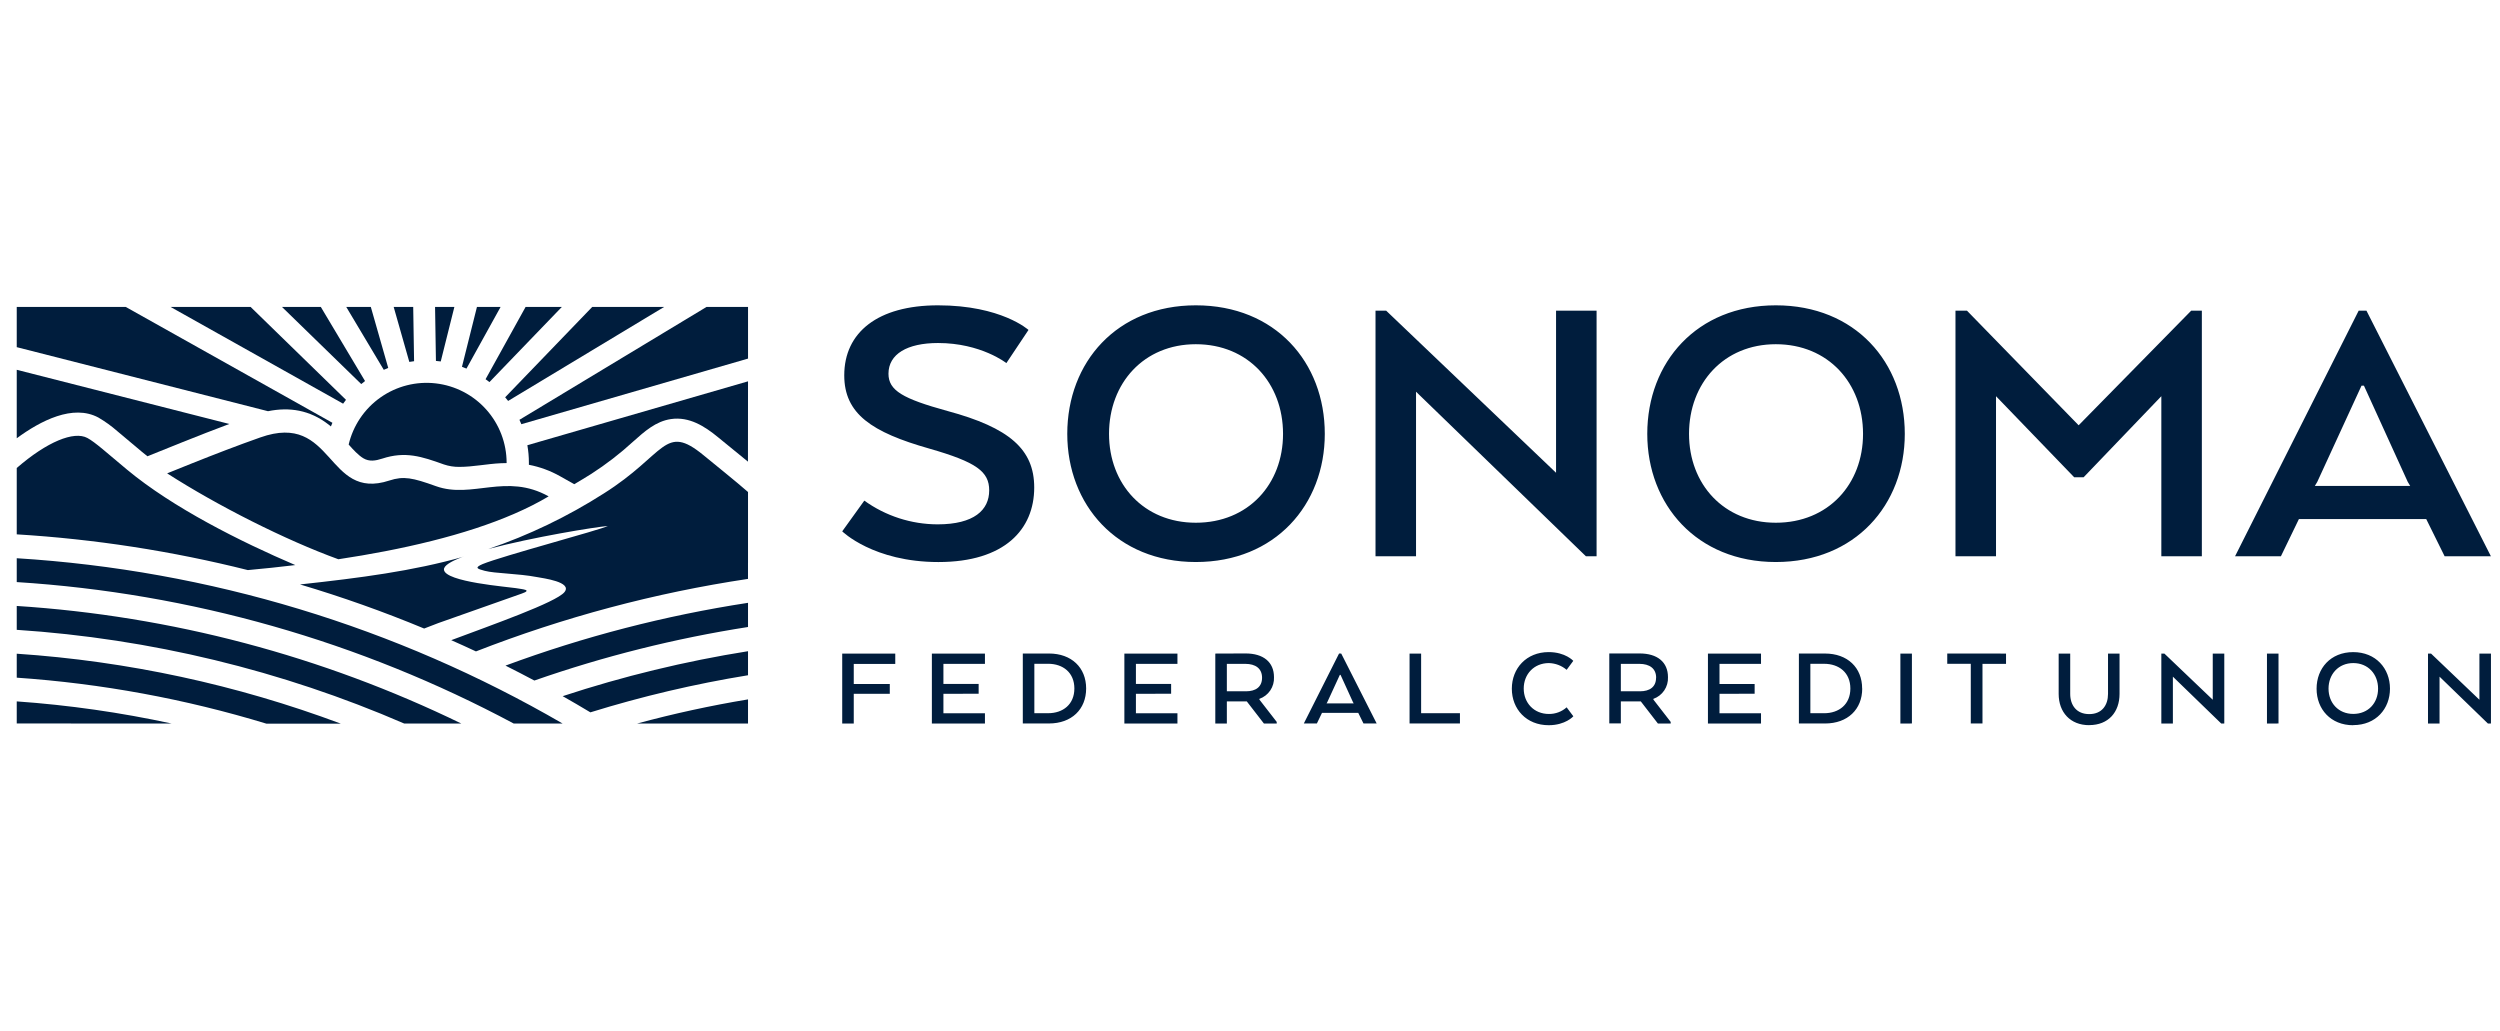
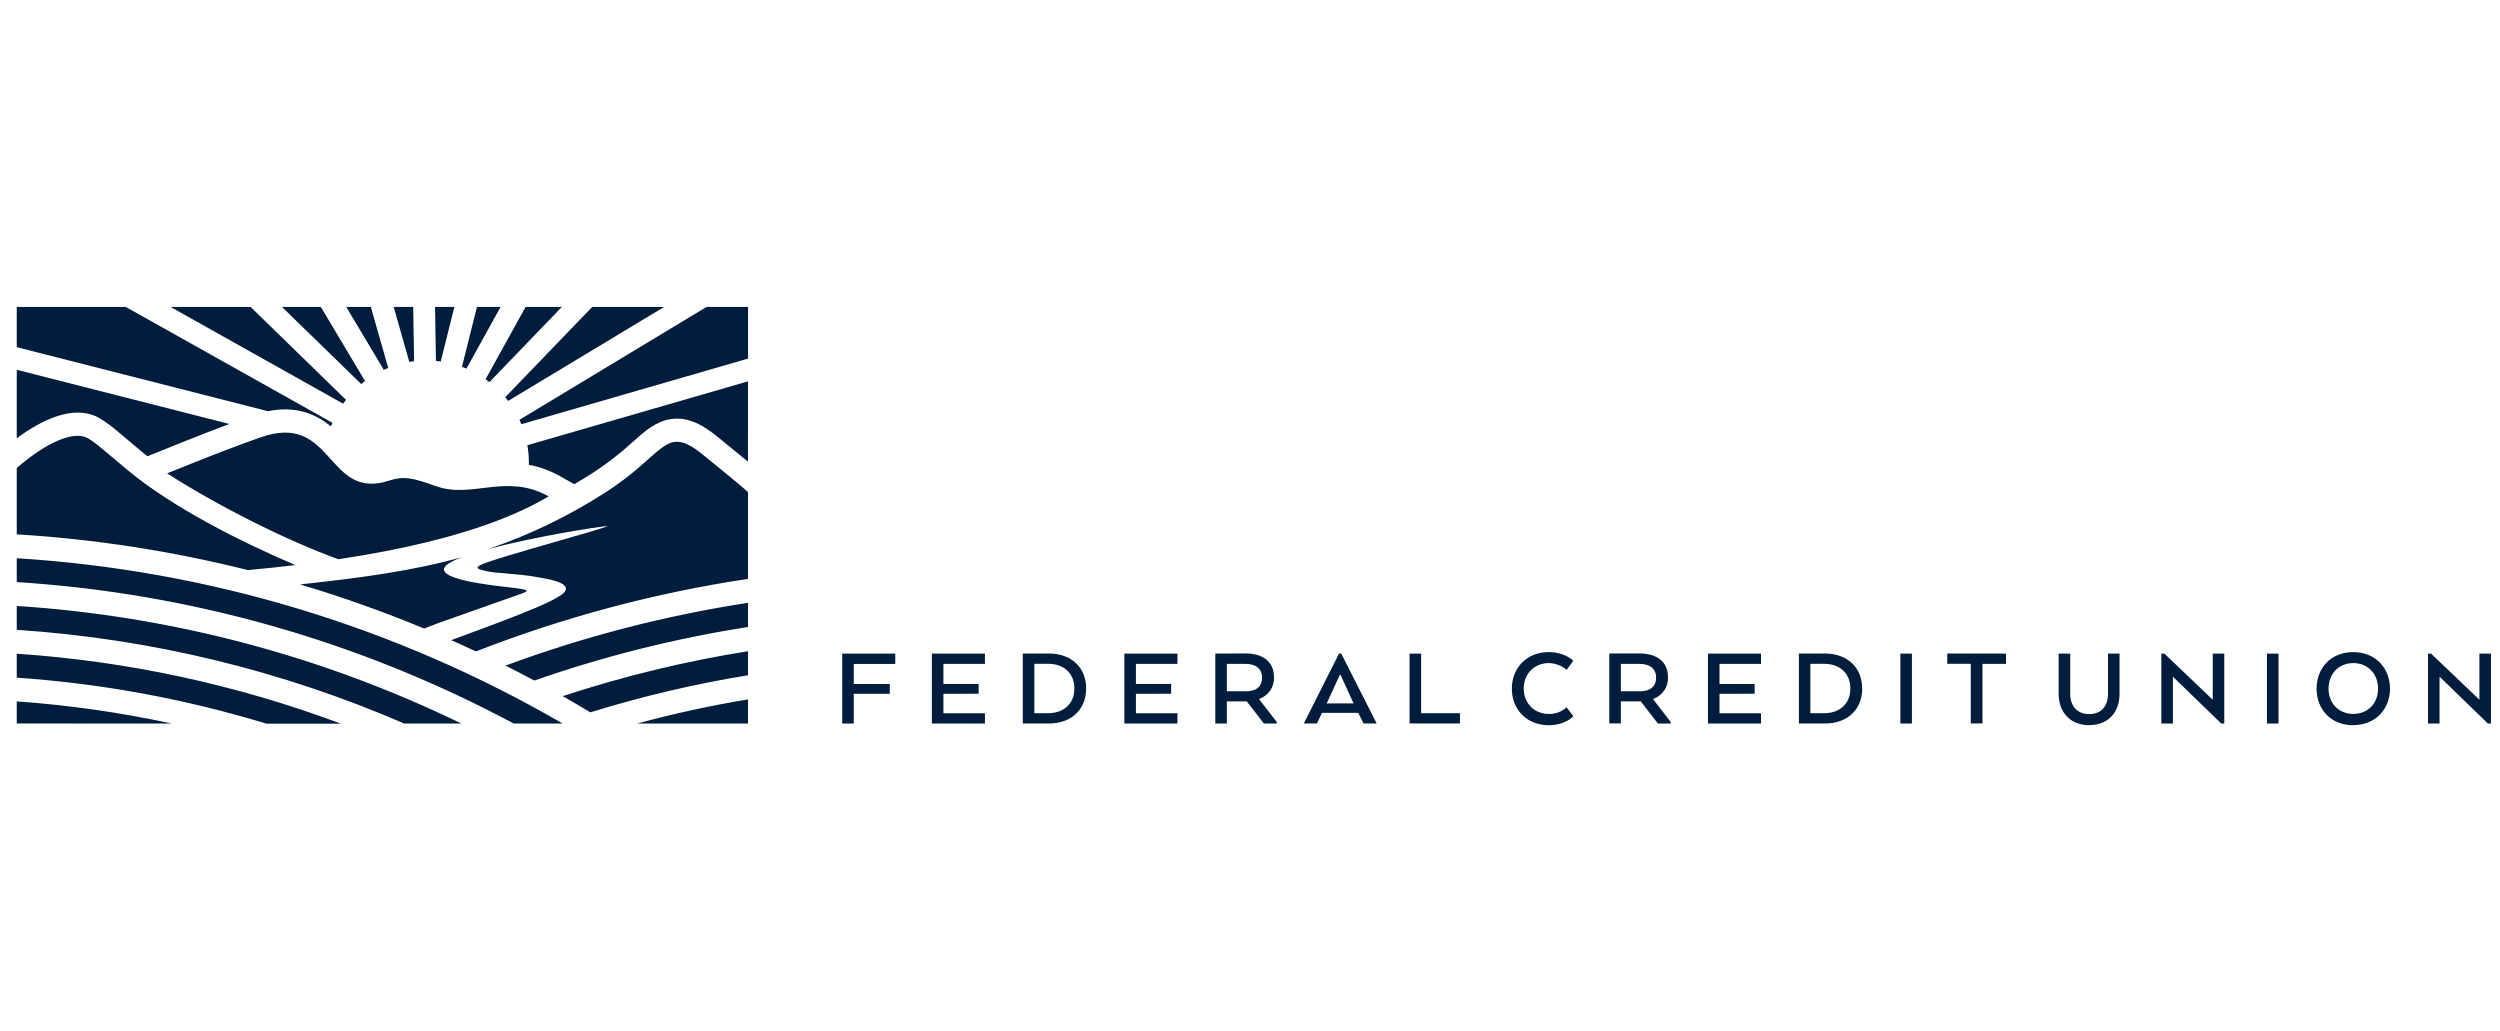
<svg xmlns="http://www.w3.org/2000/svg" width="131" height="54" viewBox="0 0 131 54" fill="none">
  <g clip-path="url(#clip0_7600_10193)">
    <path fill-rule="evenodd" clip-rule="evenodd" d="M39.196 29.49V25.781C38.527 25.197 37.57 24.433 36.861 23.85C34.802 22.16 34.908 23.797 31.637 25.859C29.745 27.067 27.714 28.044 25.589 28.768C27.909 28.147 31.215 27.61 31.85 27.562C31.457 27.768 26.33 29.13 25.288 29.558C24.846 29.749 25.002 29.806 25.4 29.911C25.946 30.054 27.149 30.05 28.128 30.237C28.441 30.297 30.019 30.491 29.575 31.03C29.131 31.568 25.763 32.751 23.645 33.545C24.079 33.736 24.511 33.933 24.94 34.134C29.536 32.341 34.317 31.066 39.195 30.334V29.495L39.196 29.49ZM39.196 37.914H33.38C35.293 37.396 37.232 36.974 39.196 36.648V37.914ZM29.483 37.914H26.92C18.87 33.607 9.989 31.079 0.877 30.501L0.877 29.251C10.956 29.877 20.75 32.843 29.483 37.914ZM24.174 37.914H21.183C14.746 35.126 7.877 33.465 0.877 33.003L0.877 31.752C8.969 32.275 16.882 34.368 24.174 37.914ZM17.846 37.914C12.397 35.878 6.681 34.645 0.877 34.254L0.877 35.51C5.314 35.815 9.702 36.623 13.957 37.919H17.846V37.914ZM8.996 37.914C6.321 37.334 3.608 36.946 0.877 36.753L0.877 37.91L8.996 37.914ZM39.196 34.118V35.383C36.401 35.839 33.641 36.488 30.936 37.327C30.456 37.038 29.972 36.755 29.484 36.479C32.654 35.436 35.901 34.648 39.196 34.123V34.118ZM39.196 31.592V32.855C35.387 33.45 31.64 34.388 28.001 35.66C27.499 35.393 26.994 35.132 26.487 34.878C30.601 33.355 34.86 32.253 39.196 31.588V31.592ZM24.268 29.172C23.639 29.405 23.245 29.638 23.263 29.852C23.321 30.499 26.647 30.753 27.029 30.818C27.411 30.884 27.901 30.908 27.337 31.105L22.97 32.648L22.225 32.935C20.099 32.052 17.928 31.281 15.722 30.625C18.887 30.28 21.613 29.926 24.274 29.175L24.268 29.172ZM8.758 24.804L10.027 24.293C11.252 23.804 12.46 23.337 13.639 22.922C17.519 21.546 17.073 26.274 20.401 25.18C21.153 24.934 21.617 25.034 22.844 25.475C24.742 26.156 26.517 24.765 28.749 26.01C26.561 27.314 23.529 28.237 20.17 28.887C19.372 29.041 18.557 29.18 17.73 29.305C14.958 28.298 11.398 26.5 8.758 24.804ZM0.877 28C4.963 28.249 9.017 28.876 12.987 29.873C13.817 29.798 14.649 29.71 15.474 29.61C12.605 28.382 9.071 26.614 6.659 24.611C5.583 23.716 4.99 23.172 4.58 22.951C3.878 22.569 2.459 23.15 0.877 24.523V28Z" fill="#001D3D" />
    <path fill-rule="evenodd" clip-rule="evenodd" d="M12.017 22.216L0.877 19.377V22.965C2.121 22.05 3.827 21.164 5.157 21.88C5.508 22.085 5.839 22.323 6.145 22.591C6.579 22.949 7.006 23.317 7.438 23.676L7.725 23.909L9.574 23.165C10.384 22.839 11.198 22.523 12.017 22.216Z" fill="#001D3D" />
    <path fill-rule="evenodd" clip-rule="evenodd" d="M0.877 18.191L14.043 21.547C15.159 21.32 16.23 21.482 17.208 22.24C17.253 22.274 17.297 22.31 17.34 22.345C17.365 22.279 17.391 22.214 17.418 22.154L6.59 16.084H0.877V18.191Z" fill="#001D3D" />
    <path fill-rule="evenodd" clip-rule="evenodd" d="M8.938 16.084L17.979 21.153C18.028 21.084 18.075 21.017 18.13 20.951L13.132 16.084H8.938Z" fill="#001D3D" />
    <path fill-rule="evenodd" clip-rule="evenodd" d="M14.776 16.084L18.929 20.125C18.994 20.072 19.061 20.019 19.128 19.967L16.811 16.084H14.776Z" fill="#001D3D" />
    <path fill-rule="evenodd" clip-rule="evenodd" d="M18.144 16.084L20.11 19.379C20.187 19.344 20.264 19.311 20.343 19.279L19.431 16.084H18.144Z" fill="#001D3D" />
    <path fill-rule="evenodd" clip-rule="evenodd" d="M20.629 16.084L21.448 18.964C21.531 18.95 21.614 18.937 21.698 18.927L21.652 16.084H20.629Z" fill="#001D3D" />
    <path fill-rule="evenodd" clip-rule="evenodd" d="M22.797 16.084L22.843 18.912C22.927 18.919 23.012 18.929 23.095 18.94L23.809 16.084H22.797Z" fill="#001D3D" />
    <path fill-rule="evenodd" clip-rule="evenodd" d="M24.992 16.084L24.207 19.22C24.287 19.248 24.365 19.28 24.443 19.315L26.231 16.084H24.992Z" fill="#001D3D" />
    <path fill-rule="evenodd" clip-rule="evenodd" d="M27.541 16.084L25.444 19.87C25.512 19.919 25.58 19.965 25.647 20.021L29.44 16.084H27.541Z" fill="#001D3D" />
    <path fill-rule="evenodd" clip-rule="evenodd" d="M31.032 16.084L26.47 20.818C26.524 20.882 26.576 20.947 26.626 21.009L34.799 16.084H31.032Z" fill="#001D3D" />
    <path fill-rule="evenodd" clip-rule="evenodd" d="M37.021 16.084L27.219 21.998C27.254 22.073 27.288 22.15 27.319 22.228L39.197 18.79V16.084H37.021Z" fill="#001D3D" />
    <path fill-rule="evenodd" clip-rule="evenodd" d="M39.196 19.982L27.634 23.329C27.687 23.634 27.714 23.942 27.714 24.251C27.714 24.286 27.714 24.321 27.714 24.355C28.284 24.464 28.834 24.665 29.34 24.95L30.09 25.372C30.388 25.199 30.686 25.018 30.989 24.828C31.77 24.325 32.505 23.756 33.189 23.128C33.77 22.613 34.358 22.076 35.159 21.959C36.116 21.819 36.924 22.335 37.63 22.915C38.149 23.342 38.675 23.762 39.193 24.191L39.196 19.982Z" fill="#001D3D" />
-     <path fill-rule="evenodd" clip-rule="evenodd" d="M26.547 24.25C26.546 23.222 26.167 22.23 25.482 21.463C24.798 20.696 23.855 20.207 22.834 20.089C21.813 19.971 20.784 20.232 19.942 20.823C19.101 21.414 18.506 22.293 18.27 23.294C18.507 23.562 18.777 23.855 19.035 24.011C19.353 24.203 19.686 24.143 20.027 24.032C21.239 23.634 22.096 23.92 23.259 24.337C23.521 24.426 23.797 24.469 24.073 24.465C24.784 24.465 25.526 24.306 26.245 24.273C26.349 24.273 26.451 24.266 26.551 24.265L26.547 24.25Z" fill="#001D3D" />
-     <path fill-rule="evenodd" clip-rule="evenodd" d="M45.29 26.233L44.132 27.842C44.132 27.842 45.762 29.451 49.173 29.451C52.648 29.451 54.193 27.735 54.193 25.546C54.193 23.552 52.906 22.415 49.645 21.535C47.307 20.892 46.556 20.463 46.556 19.583C46.556 18.553 47.542 17.974 49.152 17.974C51.404 17.974 52.734 19.026 52.734 19.026L53.893 17.289C53.893 17.289 52.476 15.999 49.152 15.999C45.996 15.999 44.239 17.415 44.239 19.667C44.239 21.684 45.673 22.649 48.701 23.508C51.168 24.216 51.834 24.709 51.834 25.696C51.834 26.726 51.039 27.476 49.13 27.476C47.751 27.473 46.408 27.038 45.29 26.233ZM62.661 29.45C66.822 29.45 69.419 26.446 69.419 22.735C69.421 18.982 66.824 15.999 62.661 15.999C58.521 15.999 55.925 18.982 55.925 22.735C55.925 26.446 58.521 29.45 62.661 29.45ZM62.661 27.391C59.936 27.391 58.113 25.374 58.113 22.735C58.113 20.075 59.936 18.037 62.661 18.037C65.407 18.037 67.231 20.075 67.231 22.735C67.231 25.374 65.407 27.391 62.661 27.391ZM83.661 29.15V16.278H81.537V24.773L72.634 16.278H72.077V29.15H74.2V20.526L83.103 29.15H83.661ZM93.053 29.45C97.216 29.45 99.811 26.446 99.811 22.735C99.811 18.982 97.216 15.999 93.053 15.999C88.913 15.999 86.317 18.982 86.317 22.735C86.317 26.446 88.913 29.45 93.053 29.45ZM93.053 27.391C90.328 27.391 88.505 25.374 88.505 22.735C88.505 20.075 90.328 18.037 93.053 18.037C95.799 18.037 97.623 20.075 97.623 22.735C97.623 25.374 95.799 27.391 93.053 27.391ZM113.254 20.761V29.15H115.377V16.278H114.82L108.921 22.285L103.068 16.278H102.467V29.15H104.591V20.761L108.688 25.009H109.182L113.254 20.761ZM123.595 16.278L117.116 29.15H119.519L120.463 27.198H127.134L128.099 29.15H130.524L124.002 16.278H123.595ZM123.87 20.208L126.166 25.25L126.295 25.464H121.297L121.425 25.25L123.744 20.208H123.87Z" fill="#001D3D" />
    <path fill-rule="evenodd" clip-rule="evenodd" d="M44.132 34.247V37.914H44.737V36.355H46.625V35.843H44.737V34.791H46.912V34.247H44.132ZM51.281 36.352V35.839H49.435V34.787H51.611V34.247H48.83V37.914H51.611V37.376H49.435V36.355L51.281 36.352ZM56.914 36.077C56.914 34.983 56.149 34.244 54.965 34.244H53.595V37.91H54.965C56.15 37.91 56.914 37.17 56.914 36.077ZM54.2 34.782H54.922C55.704 34.782 56.297 35.246 56.297 36.077C56.297 36.908 55.704 37.372 54.922 37.372H54.2V34.786V34.782ZM61.367 36.352V35.839H59.522V34.787H61.698V34.247H58.917V37.914H61.698V37.376H59.522V36.355L61.367 36.352ZM63.682 34.247V37.914H64.287V36.753H65.332L66.23 37.914H66.9V37.828L65.992 36.657V36.62C66.225 36.538 66.425 36.383 66.563 36.179C66.7 35.974 66.769 35.73 66.757 35.484C66.757 34.689 66.195 34.241 65.272 34.241L63.682 34.247ZM66.132 35.51C66.132 35.999 65.797 36.224 65.289 36.224H64.287V34.786H65.253C65.791 34.786 66.132 35.03 66.132 35.513V35.51ZM70.166 34.245L68.32 37.911H69.004L69.272 37.355H71.173L71.447 37.911H72.138L70.281 34.247L70.166 34.245ZM70.244 35.362L70.898 36.797L70.935 36.859H69.511L69.548 36.797L70.208 35.362H70.244ZM73.861 37.911H76.501V37.373H74.467V34.247H73.861V37.914V37.911ZM82.44 37.529L82.092 37.064C81.836 37.292 81.505 37.416 81.162 37.412C80.381 37.412 79.843 36.832 79.843 36.08C79.843 35.328 80.381 34.745 81.162 34.745C81.503 34.754 81.831 34.878 82.092 35.099L82.44 34.629C82.44 34.629 82.031 34.17 81.151 34.17C79.983 34.17 79.22 35.019 79.22 36.089C79.22 37.158 79.985 38.001 81.151 38.001C82.031 38.001 82.44 37.537 82.44 37.537V37.529ZM84.327 34.241V37.907H84.932V36.753H85.978L86.875 37.914H87.544V37.828L86.637 36.657V36.62C86.87 36.538 87.07 36.383 87.207 36.179C87.345 35.974 87.413 35.73 87.402 35.484C87.402 34.689 86.84 34.241 85.918 34.241H84.327ZM86.778 35.51C86.778 35.999 86.442 36.224 85.934 36.224H84.932V34.786H85.901C86.44 34.786 86.782 35.03 86.782 35.513L86.778 35.51ZM91.943 36.352V35.84H90.102V34.788H92.277V34.247H89.496V37.914H92.277V37.376H90.102V36.355L91.943 36.352ZM97.576 36.078C97.576 34.984 96.811 34.245 95.627 34.245H94.262V37.911H95.631C96.816 37.911 97.58 37.171 97.58 36.078H97.576ZM94.863 34.783H95.584C96.366 34.783 96.959 35.247 96.959 36.078C96.959 36.909 96.366 37.373 95.584 37.373H94.863V34.786V34.783ZM100.184 37.911V34.247H99.58V37.914L100.184 37.911ZM102.036 34.245V34.783H103.269V37.911H103.882V34.786H105.116V34.247L102.036 34.245ZM109.475 37.996C110.484 37.996 111.064 37.313 111.064 36.359V34.247H110.46V36.362C110.46 36.954 110.141 37.419 109.475 37.419C108.81 37.419 108.479 36.954 108.479 36.362V34.247H107.874V36.362C107.874 37.318 108.479 37.999 109.475 37.999V37.996ZM116.553 37.911V34.247H115.948V36.667L113.413 34.247H113.254V37.914H113.859V35.457L116.394 37.914L116.553 37.911ZM119.394 37.911V34.247H118.789V37.914L119.394 37.911ZM123.311 37.996C124.496 37.996 125.235 37.141 125.235 36.084C125.235 35.027 124.493 34.171 123.308 34.171C122.123 34.171 121.389 35.02 121.389 36.089C121.389 37.159 122.129 38.002 123.308 38.002L123.311 37.996ZM123.311 37.409C122.534 37.409 122.015 36.835 122.015 36.084C122.015 35.332 122.534 34.745 123.311 34.745C124.087 34.745 124.611 35.325 124.611 36.084C124.611 36.842 124.092 37.409 123.311 37.409ZM130.526 37.911V34.247H129.921V36.667L127.386 34.247H127.227V37.914H127.832V35.457L130.368 37.914L130.526 37.911Z" fill="#001D3D" />
  </g>
  <defs>
    <clipPath id="clip0_7600_10193">
      <rect width="129.646" height="22" fill="white" transform="translate(0.877 16)" />
    </clipPath>
  </defs>
</svg>